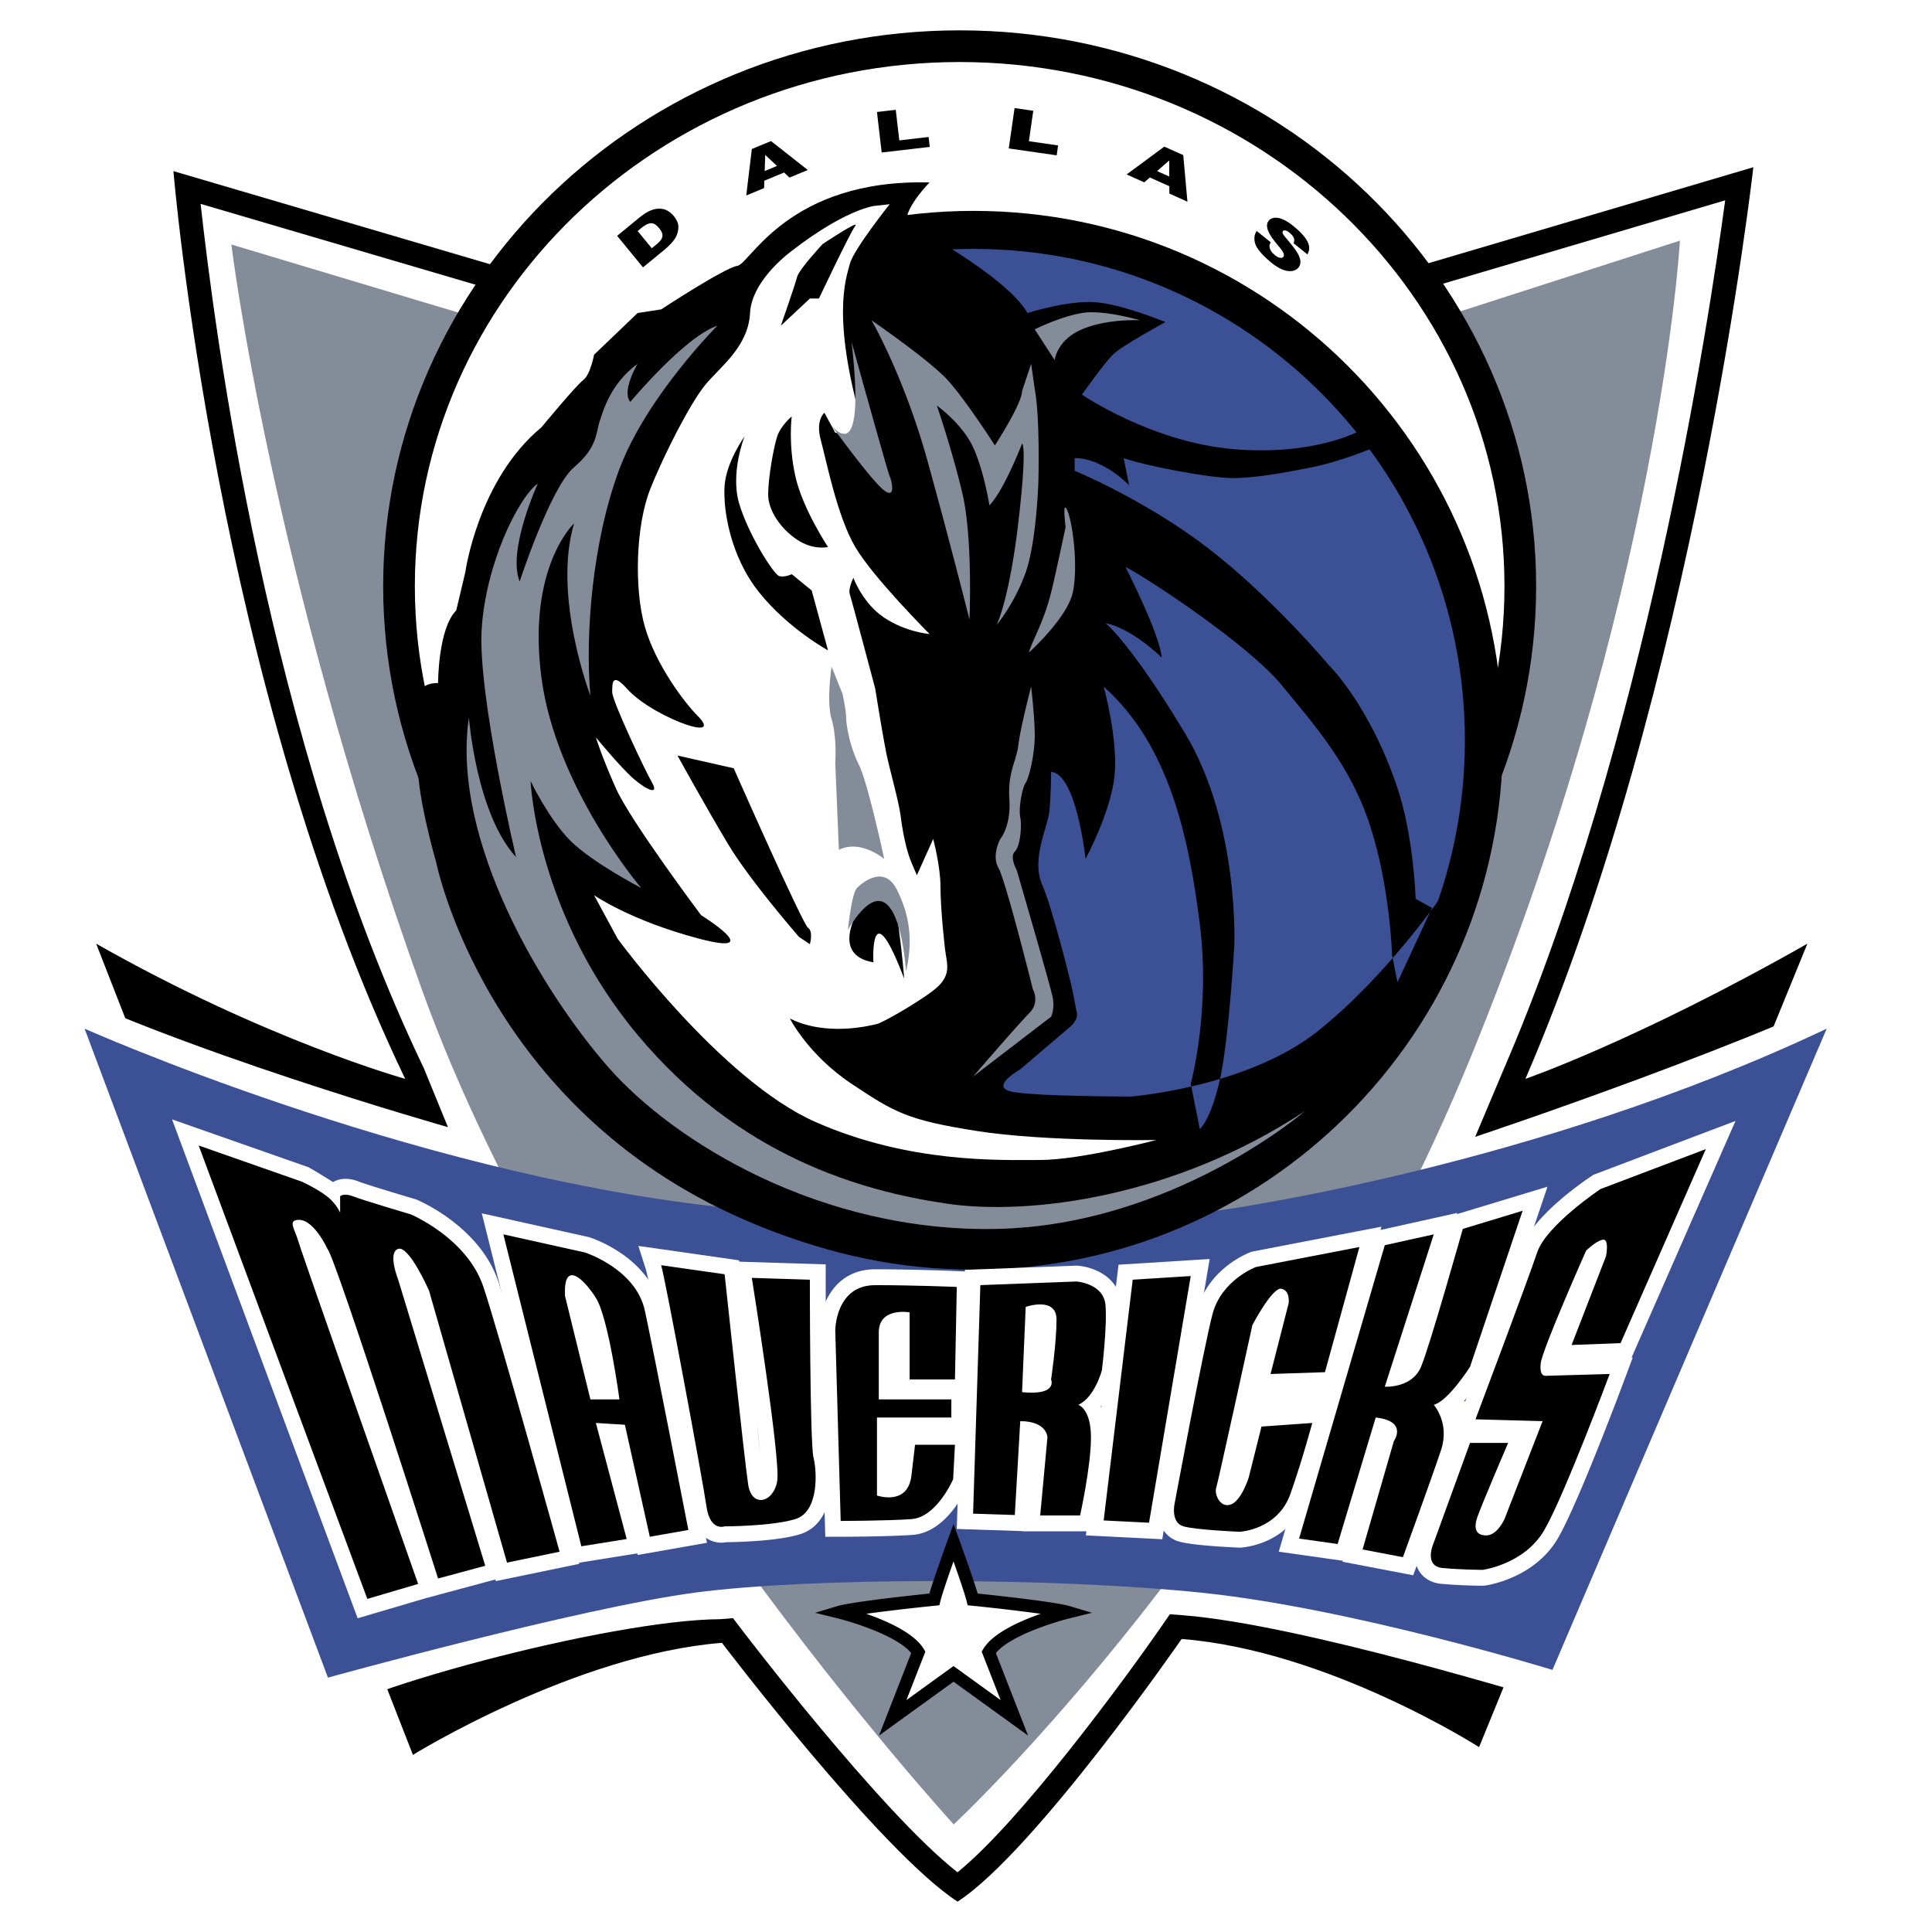
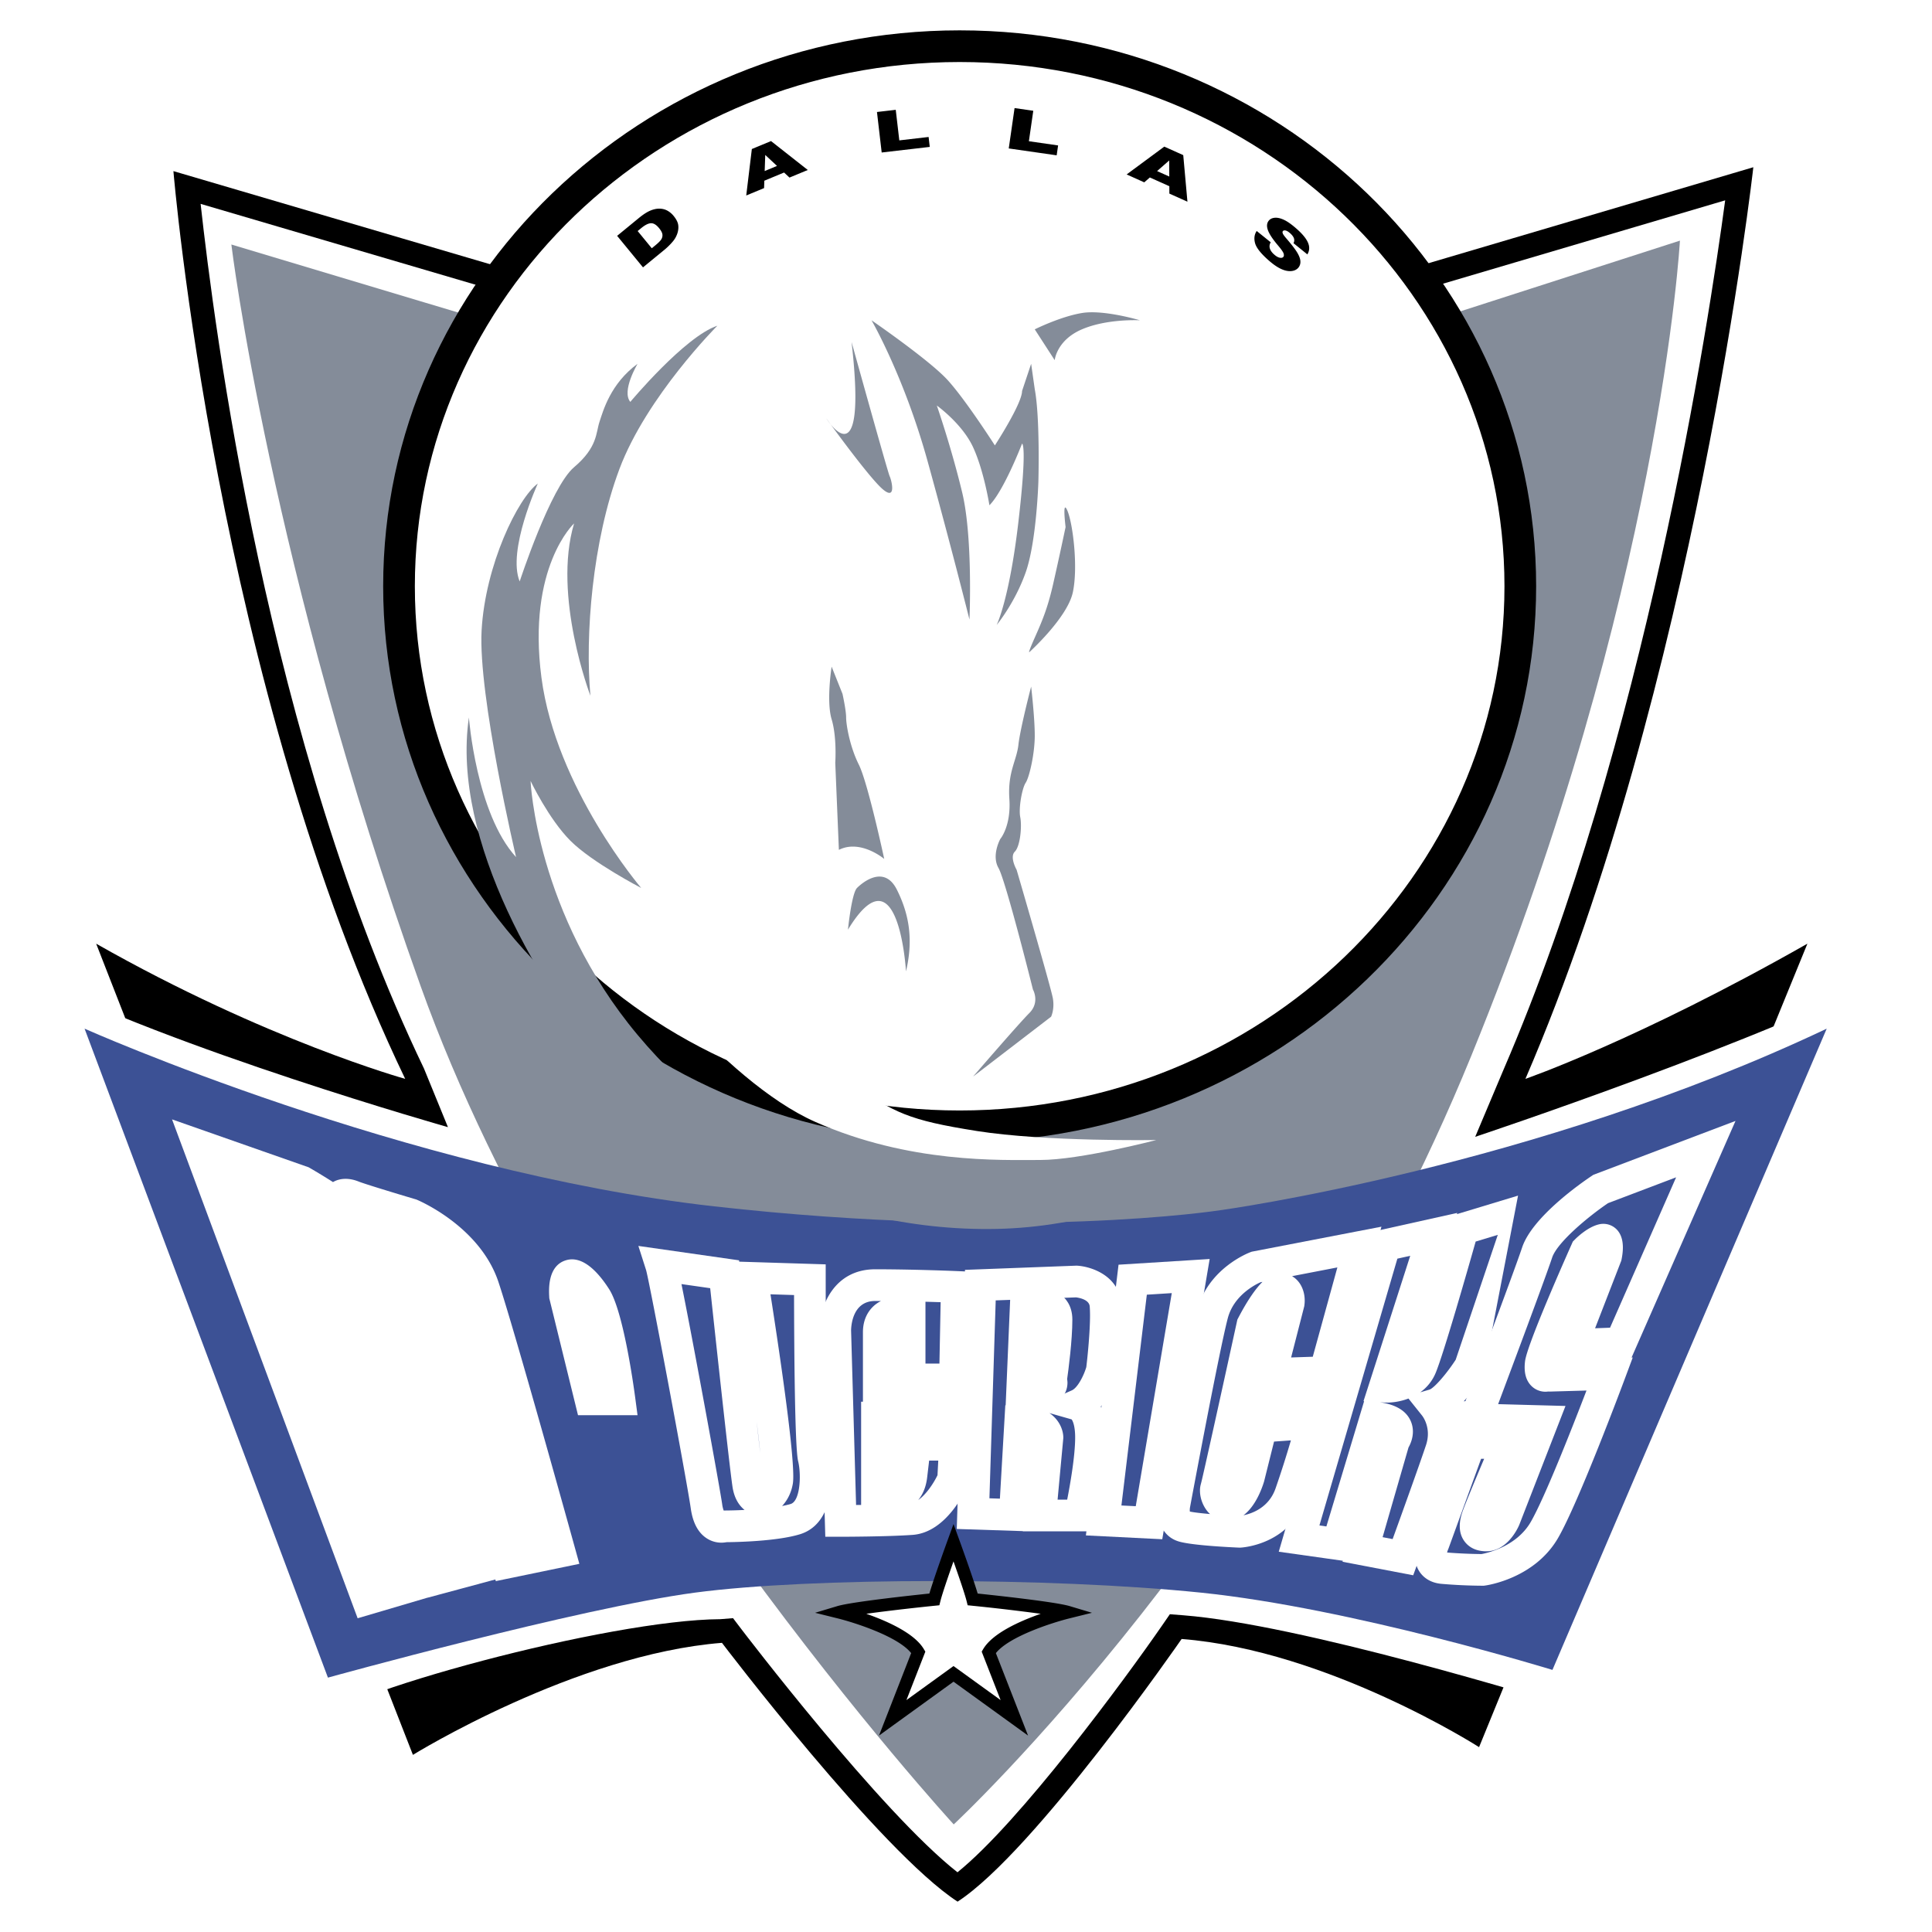
<svg xmlns="http://www.w3.org/2000/svg" width="2500" height="2500" viewBox="0 0 192.756 192.756">
  <path fill-rule="evenodd" clip-rule="evenodd" fill="#fff" d="M0 0h192.756v192.756H0V0z" />
  <path d="M17.302 17.072s4.24 51.257 23.124 90.567c0 0-13.874-3.854-30.832-13.488l31.603 80.933s16.186-10.021 30.832-11.178c0 0 15.801 20.812 23.509 25.822 7.708-5.01 22.353-26.207 22.353-26.207 14.645 1.156 29.676 10.791 29.676 10.791l32.758-80.162c-16.957 9.634-28.133 13.488-28.133 13.488 16.957-39.31 22.738-90.953 22.738-90.953l-33.914 10.02H50.061l-32.759-9.633z" fill-rule="evenodd" clip-rule="evenodd" />
  <path d="M50.061 29.077h91.296s25.158-7.434 30.764-9.089c-1.652 12.301-8.023 54.068-22.105 86.714l-2.834 6.719s29.152-9.695 42.74-16.957c-4.172 10.207-29.768 69.984-31.564 74.381-5.01-1.541-28.582-8.762-40.279-9.686l-1.361-.107-.775 1.123c-3.734 5.402-14.162 19.58-20.415 24.623-7.666-6.012-21.463-24.129-21.61-24.322l-.783-1.031-1.291.102c-10.99.051-38.353 7.373-41.437 10.842-3.263-8.357-25.169-69.002-27.571-75.152 14.278 7.398 41.856 15.219 41.856 15.219l-2.396-5.859C26.611 73.946 21.353 32.441 20.016 20.34l29.704 8.736h.341v.001z" fill-rule="evenodd" clip-rule="evenodd" fill="#fff" />
  <path d="M23.083 24.394l23.124 6.937h98.662l22.738-7.323s-1.928 35.071-20.812 81.318c-18.885 46.248-51.642 76.695-51.642 76.695S56.999 140.398 41.968 98.39c-15.03-42.008-18.885-73.996-18.885-73.996z" fill-rule="evenodd" clip-rule="evenodd" fill="#848c99" />
  <path d="M8.438 102.629s31.988 14.26 62.819 17.729c30.832 3.469 50.486.385 50.486.385s31.217-4.238 60.508-18.113l-27.363 63.977s-20.041-6.166-35.07-7.709c-15.031-1.541-38.925-1.541-50.487 0-11.562 1.543-36.613 8.479-36.613 8.479l-24.28-64.748z" fill-rule="evenodd" clip-rule="evenodd" fill="#3c5195" />
  <path d="M151.682 58.49c0-29.758-25.043-53.882-55.936-53.882S39.81 28.732 39.81 58.49c0 29.759 25.043 53.883 55.936 53.883s55.936-24.124 55.936-53.883z" fill-rule="evenodd" clip-rule="evenodd" fill="#fff" />
  <path d="M38.229 58.49c0 30.582 25.802 55.461 57.516 55.461 31.715 0 57.516-24.879 57.516-55.461s-25.8-55.462-57.515-55.462-57.517 24.88-57.517 55.462zm3.161 0c0-28.839 24.384-52.302 54.355-52.302 29.973 0 54.356 23.462 54.356 52.302s-24.383 52.303-54.356 52.303c-29.971 0-54.355-23.463-54.355-52.303z" fill-rule="evenodd" clip-rule="evenodd" />
-   <path d="M148.049 73.856c0 28.122-22.799 50.919-50.92 50.919-28.123 0-50.92-22.797-50.92-50.919 0-28.122 22.797-50.919 50.92-50.919 28.121 0 50.92 22.798 50.92 50.919z" fill-rule="evenodd" clip-rule="evenodd" fill="#3c5195" />
-   <path d="M149.945 73.856c0 29.169-23.646 52.815-52.816 52.815-14.585 0-27.789-5.912-37.346-15.469-9.558-9.559-15.47-22.762-15.47-37.347 0-14.584 5.912-27.788 15.47-37.346 9.558-9.558 22.762-15.469 37.346-15.469 14.584 0 27.789 5.912 37.346 15.469 9.558 9.559 15.47 22.763 15.47 37.347zm-3.793 0c0-13.538-5.488-25.793-14.359-34.665-8.871-8.872-21.127-14.358-34.664-14.358-13.538 0-25.794 5.487-34.665 14.358-8.872 8.871-14.358 21.127-14.358 34.665s5.487 25.794 14.358 34.665c8.871 8.871 21.127 14.357 34.665 14.357 27.074.001 49.023-21.946 49.023-49.022z" />
-   <path d="M92.743 18.202s-2.352 2.352-2.352 3.981c0 0 9.953 5.247 12.123 9.047 0 0 3.982-1.266 6.695-1.085 2.715.181 7.057 1.99 7.057 1.99s-4.342 2.352-5.246 3.257c-.906.905-3.076 3.981-3.076 3.981s6.875 4.705 15.018 5.428 12.666-1.81 12.666-1.81l1.629.724-.543 1.085s-3.076 1.267-5.789 1.81c-2.715.543-5.609 1.086-7.963 1.086-2.352 0-8.865-1.267-10.855-1.99l.543 2.714s-2.535-2.714-5.43-2.714v1.266s7.057 2.895 13.391 7.781 11.941 11.581 11.941 11.581 4.104 3.984 6.877 12.304c1.629 4.885 1.809 11.038 1.809 11.038l1.629.905L139.428 98l-.543-2.714s-.18-6.695-2.172-12.847c-1.99-6.152-5.609-10.133-8.865-14.114-3.258-3.981-13.391-10.676-15.562-11.762 0 0 3.438 6.695 3.619 9.047 0 0-2.895-2.895-5.609-3.438 0 0 2.533 1.99 7.961 11.038 5.43 9.047 4.887 21.171 4.887 21.171s-.543 9.41-1.447 13.39-1.99 4.885-1.99 4.885l-.906-4.523s1.992-7.238.906-15.923c-1.086-8.686-3.076-17.914-9.592-23.704 0 0 1.447 5.248 1.086 8.866-.361 3.62-2.895 8.324-2.895 8.324s-.904-8.504-3.438-8.685c0 0 0 2.352-.182 3.981-.182 1.628-1.809 4.704-.723 7.238 1.086 2.533 2.713 9.228 2.895 9.953.18.723.543 2.713.543 2.713s.361.725-.725 1.629-4.885 4.162-4.885 4.162-2.895 1.629-1.086 2.172 12.123.543 12.123.543 11.582-.906 18.639-6.516 12.666-13.932 12.666-13.932l-2.354 10.315s-3.619 10.494-13.389 16.646c-9.771 6.152-28.229 17.01-54.104 5.789-25.875-11.219-30.761-35.646-30.761-35.646s-2.171-7.419-1.809-10.676c.361-3.257-1.448-7.238 1.99-7.238 0 0 0-5.428 1.81-7.238l.905-3.8s1.266-9.229 7.6-14.476c0 0 3.438-4.162 4.162-4.705s1.086-2.533 1.086-2.533l4.343-4.162 2.353-.361s6.333-4.162 7.6-4.343c1.265-.181 5.064-8.686 19.178-8.324z" fill-rule="evenodd" clip-rule="evenodd" />
  <path d="M97.447 112.838c-6.875-1.086-8.142-1.811-12.485-4.705s-6.152-6.514-6.152-6.514c3.619 1.809 7.962.723 8.686.543.724-.182 5.066-2.715 6.152-3.801s.904-1.99.724-3.076c-.181-1.086-.543-4.886-.543-6.876s-.724-4.705-.724-4.705l-1.628 3.619-.542-1.267c-.543-1.266-.905-3.257-1.086-4.704-.181-1.448-1.086-4.524-1.448-6.333-.362-1.809-1.085-6.333-1.085-6.333s-2.353-8.867-2.533-9.41c-.182-.542.362-1.628.362-1.628s.905 2.533 3.076 3.98c2.171 1.447 4.524 1.629 4.524 1.629s-5.609-5.609-7.419-8.686-2.895-8.686-3.438-10.676c-.543-1.99.362-2.714.362-2.714l1.086 1.991 3.076.543c-3.619-11.943-1.991-15.923-1.628-17.371.361-1.448 3.98-5.971 3.98-5.971l-1.628.181c-3.438.724-7.962 4.343-7.962 4.343s-4.162 2.896-4.342 6.333c-.181 3.438-3.076 5.429-4.524 7.238s-3.981 6.695-5.428 10.314c-1.448 3.619-1.629 9.952-.543 13.752 1.086 3.8 3.981 7.6 5.247 8.866 1.267 1.266.543 1.447-1.085.904-1.629-.542-4.524-1.99-5.972-3.619s-1.448-.543-1.448.362c0 .904 3.257 7.781 3.981 9.047.724 1.267-.543.724-1.81-.362s-3.8-4.162-3.8-4.162.543 1.81 1.991 5.067 8.504 12.667 8.504 12.667 6.695 4.162-.181 2.352-10.495-4.343-10.495-4.343l2.352 4.343s10.314 14.114 19.723 18.276c9.409 4.16 18.458 3.799 22.438 3.799s11.58-1.99 11.58-1.99-11.038.183-17.915-.903zM85.686 90.762c1.629-3.257 3.619-.905 3.981 1.809.378 2.836.543 5.067.543 5.067-3.438-9.048-3.076-1.629-3.076-1.629-4.342-.723-1.448-5.247-1.448-5.247zm-6.152-63.15c.182-.724 2.534-3.258 2.534-3.258s3.8-2.533 3.257-1.809c-.542.724-3.619 7.238-3.619 7.238h-.905l-2.895 2.714s1.447-4.162 1.628-4.885zm-1.991 15.923c.362-1.085 1.448-1.99 1.448-1.99s-.362 2.714.362 5.971 3.257 7.057 3.257 7.057-1.447.362-3.076-.724c-1.628-1.085-2.895-2.895-2.895-4.523s.543-4.705.904-5.791zm-5.247 4.885c.181-2.353 1.99-4.886 1.99-4.886s-1.448 3.619-.543 6.695 3.438 7.057 3.981 7.238 1.267-.181 1.267-.181l1.991 1.629 1.628 5.971s-3.98-2.171-6.876-5.791c-2.895-3.618-3.618-8.322-3.438-10.675zm.362 35.828c-2.171-3.618-5.066-8.866-5.066-8.866l5.609 1.267s6.876 15.562 7.419 15.923c.543.362.18 1.628.18 1.628l-1.085-.724s-4.885-5.609-7.057-9.228z" fill-rule="evenodd" clip-rule="evenodd" fill="#fff" />
  <path d="M63.611 36.297s-1.629 2.714-.724 3.8c0 0 5.428-6.514 8.685-7.6 0 0-7.057 7.057-9.771 14.295s-3.438 16.647-2.896 22.619c0 0-3.8-9.952-1.628-17.19 0 0-4.705 4.343-3.257 15.381 1.447 11.038 9.952 20.99 9.952 20.99s-4.886-2.534-7.057-4.705c-2.171-2.172-3.98-5.971-3.98-5.971s.542 13.209 10.676 25.333c10.133 12.123 22.256 15.561 30.761 16.828 8.505 1.266 22.98-.725 35.828-9.229 0 0-13.209 11.4-30.762 11.762-17.551.361-32.208-8.686-38.722-16.105-6.514-7.418-15.742-22.618-13.933-34.922 0 0 .724 9.59 4.705 13.933 0 0-3.8-16.104-3.438-22.619.362-6.514 3.619-13.209 5.609-14.656 0 0-3.076 6.695-1.81 9.771 0 0 3.076-9.41 5.428-11.4 2.353-1.99 2.171-3.438 2.534-4.523.362-1.088 1.085-3.801 3.8-5.792z" fill-rule="evenodd" clip-rule="evenodd" fill="#848c99" />
  <path d="M83.696 84.791l-.362-8.686s.181-2.533-.362-4.342c-.543-1.81 0-5.248 0-5.248l1.085 2.714s.362 1.629.362 2.353.362 2.896 1.267 4.705c.905 1.809 2.533 9.409 2.533 9.409s-2.352-1.991-4.523-.905zM84.601 92.752s.362-3.619.905-4.162c.543-.543 2.714-2.353 3.98.181 1.267 2.534 1.629 5.066.905 8.143 0 0-.724-12.485-5.79-4.162zM103.238 32.859l1.99 3.076s.182-1.99 2.715-3.076 5.789-.904 5.789-.904-3.619-1.086-5.789-.725c-2.172.362-4.705 1.629-4.705 1.629zM99.258 44.439s2.713-4.162 2.713-5.428l.906-2.714.361 2.534c.543 2.895.361 9.228.361 9.228s-.18 5.971-1.266 9.047-2.896 5.247-2.896 5.247 1.268-2.533 2.172-10.313c.904-7.781.361-7.781.361-7.781s-1.809 4.705-3.256 6.152c0 0-.543-3.438-1.629-5.79-1.085-2.353-3.619-4.162-3.619-4.162s1.447 4.162 2.533 8.686c1.085 4.524.724 12.667.724 12.667s-1.81-7.238-4.162-15.743c-2.352-8.504-5.609-14.113-5.609-14.113s5.791 3.98 7.6 5.971c1.81 1.989 4.706 6.512 4.706 6.512zM82.429 41.725s4.162 6.695 2.533-7.6c0 0 3.619 13.028 3.8 13.39.181.362.724 2.533-.724 1.267-1.447-1.266-5.609-7.057-5.609-7.057zM106.314 52.583s-.361-2.896.182-1.629c.541 1.267 1.084 5.609.541 8.143-.541 2.533-4.342 5.971-4.342 5.971s-.182.181.543-1.448c.725-1.628 1.268-2.895 1.811-5.247a403.69 403.69 0 0 0 1.265-5.79zM97.086 107.41l7.781-5.973s.361-.725.182-1.809c-.182-1.086-3.621-12.848-3.621-12.848s-.723-1.267-.18-1.81c.543-.542.723-2.533.543-3.438-.182-.904.182-2.895.543-3.438.361-.542.904-2.895.904-4.705s-.361-4.886-.361-4.886-1.086 4.162-1.268 5.791-1.086 2.714-.904 5.428c.182 2.714-.904 3.981-.904 3.981s-.904 1.628-.182 2.895c.725 1.267 3.438 12.125 3.438 12.125s.725 1.266-.361 2.352-5.61 6.335-5.61 6.335z" fill-rule="evenodd" clip-rule="evenodd" fill="#848c99" />
  <path d="M61.571 23.53l2.167-1.778c.428-.35.804-.595 1.131-.733.326-.139.635-.206.925-.202.291.004.554.07.789.199.234.128.44.3.616.515.275.335.431.643.468.922s.005.566-.095.859a2.386 2.386 0 0 1-.452.789 6.584 6.584 0 0 1-.801.797l-2.167 1.778-2.581-3.146zm2.048-.479l1.409 1.718.357-.293c.305-.25.503-.45.595-.601s.128-.312.109-.485c-.02-.172-.132-.384-.338-.635-.274-.334-.543-.496-.807-.484-.263.012-.584.172-.962.482l-.363.298zM78.228 17.213l-1.97.816-.026.738-1.78.738.56-4.637 1.914-.793 3.666 2.885-1.825.757-.539-.504zm-.706-.659l-1.173-1.095-.057 1.605 1.23-.51zM87.495 11.174l1.874-.218.355 3.05 2.923-.34.116.991-4.797.558-.471-4.041zM101.223 10.782l1.867.269-.438 3.039 2.914.42-.142.987-4.781-.687.58-4.028zM116.666 18.579l-1.947-.873-.555.487-1.758-.789 3.756-2.775 1.891.848.418 4.646-1.803-.808-.002-.736zm-.006-.965l-.008-1.605-1.207 1.06 1.215.545zM125.381 23.045l1.4 1.129a.754.754 0 0 0-.115.491c.037.251.191.495.463.732.201.177.385.282.549.315s.283.008.355-.075c.07-.079.08-.196.031-.349s-.238-.425-.57-.814c-.539-.64-.875-1.153-1.004-1.54-.133-.389-.094-.703.115-.941.139-.159.338-.248.598-.268s.562.051.906.212.756.452 1.234.872c.588.515.971.979 1.152 1.395.182.416.162.808-.059 1.177l-1.383-1.119a.61.61 0 0 0 .039-.497c-.061-.163-.189-.332-.391-.508-.166-.145-.311-.231-.434-.258-.125-.027-.215-.008-.273.059-.045.05-.049.124-.014.222.031.1.156.276.377.53.543.633.908 1.113 1.096 1.44.189.326.285.61.289.853a.885.885 0 0 1-.215.616c-.174.196-.412.306-.721.328s-.645-.052-1.012-.224c-.367-.172-.771-.452-1.217-.843-.781-.685-1.234-1.258-1.359-1.722s-.07-.868.163-1.213z" fill-rule="evenodd" clip-rule="evenodd" />
  <path d="M18.34 114.836l17.342 46.619 6.975-2.057.001.006 6.761-1.82.047.164 8.336-1.725-.451-1.629c-.244-.881-6-21.627-7.623-26.496-1.834-5.502-7.87-8.088-8.126-8.195l-.079-.033-.083-.023c-1.861-.553-5.043-1.518-5.652-1.762-1.093-.438-1.977-.291-2.564.051a68.61 68.61 0 0 0-2.293-1.396l-.13-.076-13.636-4.783 1.175 3.155z" fill-rule="evenodd" clip-rule="evenodd" fill="#fff" />
-   <path d="M48.688 123.535l8.132 32.529 6.762-1.082.036.16 6.917-1.219-.306-1.578c-.141-.725-3.452-17.799-4.35-21.93-1.086-4.994-6.79-6.881-7.032-6.959l-.069-.023-10.709-2.379.619 2.481zm3.686 1.713l5.559 1.236c.505.18 4.206 1.604 4.858 4.604.732 3.367 3.167 15.85 4.029 20.281l-.774.137-2.417-10.857-6.27-.393 3.19 12.012-1.366.217-6.809-27.237z" fill-rule="evenodd" clip-rule="evenodd" fill="#fff" />
  <path d="M56.435 125.746c-1.793.57-1.678 2.879-1.64 3.637l.008.15 2.865 11.664h5.939l-.238-1.789c-.189-1.416-1.202-8.598-2.586-10.771-1.033-1.621-2.625-3.44-4.348-2.891zm1.968 5.197c.388 1.021.804 2.832 1.16 4.723-.526-2.139-.796-3.236-1.16-4.723zM64.464 126.729l-.006-.02c.347 1.176 4.06 20.979 4.464 23.809.209 1.467.776 2.482 1.683 3.02.652.387 1.344.43 1.878.326.914-.008 5.027-.082 7.334-.793 2.449-.754 3.145-3.426 3.145-5.684 0-.904-.111-1.742-.267-2.361l.005.02c-.22-1.115-.32-10.828-.32-17.369v-1.531l-8.63-.27a6.955 6.955 0 0 0-.014-.133l-10.046-1.436.774 2.422zm7.587 23.341c-.242-1.697-2.876-16.111-4.061-21.957l2.866.41c.452 4.209 1.918 17.805 2.23 19.84.171 1.107.638 1.834 1.199 2.283a43.5 43.5 0 0 1-1.99.057h-.094a2.924 2.924 0 0 1-.15-.633zm3.435-8.271c.152 1.219.276 2.299.364 3.189-.108-.929-.232-2.017-.364-3.189zm3.616 6.221c.029-.172.043-.418.043-.723 0-3.195-1.478-13.064-2.275-18.164l2.353.074c.009 4.939.068 15.229.408 16.584.105.42.165.99.165 1.576 0 1.205-.255 2.482-.907 2.684-.25.076-.545.143-.86.203.533-.566.924-1.338 1.073-2.234z" fill-rule="evenodd" clip-rule="evenodd" fill="#fff" />
  <path d="M81.754 132.742v.045l.586 20.535h1.536c.188 0 4.609-.004 7.17-.186 3.396-.242 5.296-4.455 5.501-4.936l.11-.258.284-5.383h-.447v-3.354h.331l.243-12.32-1.542-.066c-.042-.002-4.242-.182-8.211-.182-4.08.002-5.561 3.652-5.561 6.105zm5.561-2.943h.583a3.485 3.485 0 0 0-.617.402c-.541.453-1.186 1.293-1.186 2.721v6.926h-.181v10.299l-.503.006-.498-17.414c.009-.514.166-2.94 2.402-2.94zm5.018 1.133v-1.057c.563.016 1.078.031 1.514.045l-.12 6.127h-1.394v-5.115zm-2.495 12.076l-.474 4.025c-.042.355-.14.615-.264.693-.006.004-.018.006-.024.01v-4.729l.762.001zm3.773 2.715l-.077 1.459c-.417.865-1.155 1.943-1.919 2.477.411-.506.767-1.225.888-2.256l.198-1.68h.91z" fill-rule="evenodd" clip-rule="evenodd" fill="#fff" />
  <path d="M107.34 126.277l-11.063.418-.82 25.85 6.592.215-.002.02h.594l.096.002v-.002h6.293l.275-1.238c.045-.207 1.123-5.09 1.123-8.123 0-1.389-.258-2.377-.605-3.082 1.086-1.295 1.57-2.955 1.637-3.207l.029-.104.012-.107c.021-.156.412-3.312.412-5.676 0-.42-.014-.816-.043-1.164-.232-2.791-2.955-3.705-4.363-3.799l-.082-.006-.085.003zm.01 3.162c.273.033 1.312.205 1.371.9.021.262.031.568.031.902 0 1.697-.244 4.105-.371 5.154-.246.838-.859 2.061-1.441 2.32l-3.725 1.656a6.271 6.271 0 0 0-1.424-.164h-1.492l-.539 9.314-1.045-.035c.082-2.543.551-17.359.627-19.746 2.082-.076 7.826-.295 8.008-.301zm-1.272 14.125l.008-.072v-.074c0-.68-.346-1.725-1.383-2.436 1.074.307 1.98.566 2.213.631.121.158.352.676.352 1.805 0 1.834-.484 4.609-.795 6.201h-.957c.193-2.092.562-6.055.562-6.055z" fill-rule="evenodd" clip-rule="evenodd" fill="#fff" />
  <path d="M101.807 128.9l-1.006.355-.471 11.062 1.484.148c1.367.137 3.295.164 4.25-1.154.32-.445.439-.932.439-1.373 0-.123-.02-.234-.035-.346.127-.896.521-3.844.521-5.938 0-1.453-.754-2.203-1.201-2.52-1.474-1.04-3.575-.378-3.981-.234zM118.701 125.736l-7.104.443-3.256 27.01 7.619.381 4.729-27.959-1.988.125zm-1.793 3.278c-.527 3.125-3.213 19.002-3.594 21.26-.611-.031-.76-.037-1.43-.072l2.535-21.031 2.489-.157z" fill-rule="evenodd" clip-rule="evenodd" fill="#fff" />
  <path d="M135.328 122.867l-10.439 2.014-.121.045c-.172.064-4.223 1.6-5.324 5.785-.91 3.455-3.707 18.475-3.826 19.113-.309 1.539.191 3.455 2.023 3.979 1.379.395 5.223.57 5.979.604l.07.002.07-.002c.199-.01 4.883-.285 6.484-4.857a106.481 106.481 0 0 0 2.207-7.176l.463-1.67s-8.107.119-8.238.129c.154-.695-.082.391.074-.32l8.264-.275 4.812-17.852-2.498.481zm-9.373 5.028c-.654.652-1.447 1.746-2.402 3.57l-.1.189-.045.207c-1.34 6.133-3.4 15.498-3.588 16.164l.014-.041a2.36 2.36 0 0 0-.113.74c0 .799.346 1.678.932 2.266.025.025.055.043.082.066-.854-.072-1.594-.158-2.023-.248-.004-.045-.008-.09-.008-.139 0-.092.008-.186.021-.264.029-.16 2.895-15.549 3.773-18.891.611-2.32 2.826-3.391 3.273-3.586.006 0 .172-.032.184-.033zm7.475-1.444l-2.455 8.912c-.727.023-1.133.037-2.16.072l1.309-5.1.012-.086c.023-.162.035-.326.035-.492 0-.969-.41-1.936-1.262-2.434 1.966-.378 2.861-.552 4.521-.872zm-4.637 17.256a100.746 100.746 0 0 1-1.533 4.799c-.676 1.932-2.375 2.506-3.199 2.674 1.162-.869 1.799-2.537 2.039-3.316l.014-.041.998-3.996 1.681-.12z" fill-rule="evenodd" clip-rule="evenodd" fill="#fff" />
-   <path d="M151.455 119.287l-6.1 1.848c.002-.01.039-.123.039-.123l-8.488 1.885-9.324 31.918 6.393.902-.029.1 7.051 1.348.459-1.264c.119-.326 2.912-8.014 3.814-10.717.25-.75.354-1.465.354-2.127 0-.906-.193-1.715-.463-2.385 1.232-1.066 2.322-2.646 2.842-3.467l.1-.16 6.289-18.648-2.937.89zm-10.756 6.004c-1.154 3.594-4.662 14.502-4.662 14.502l.061.004-3.764 12.496-.695-.098c.877-2.998 7.314-25.037 7.777-26.619.389-.086.648-.142 1.283-.285zm8.737-2.09a39963 39963 0 0 0-4.201 12.461c-.906 1.395-2.117 2.789-2.596 2.973-.02.006-.482.143-.941.277a4.48 4.48 0 0 0 1.541-1.943c.797-1.912 3.223-10.393 3.988-13.098l2.209-.67zm-8.913 16.33c.275.346 1.332 1.668 1.332 1.668.031.037.605.736.605 1.857 0 .34-.053.717-.189 1.129-.672 2.014-2.475 7.016-3.328 9.369l-1-.191 2.584-8.951c.246-.434.438-.988.438-1.582 0-.348-.064-.707-.219-1.057-.453-1.027-1.502-1.646-3.084-1.871l.395.025c.65.044 1.564-.05 2.466-.396z" fill-rule="evenodd" clip-rule="evenodd" fill="#fff" />
+   <path d="M151.455 119.287l-6.1 1.848c.002-.01.039-.123.039-.123l-8.488 1.885-9.324 31.918 6.393.902-.029.1 7.051 1.348.459-1.264c.119-.326 2.912-8.014 3.814-10.717.25-.75.354-1.465.354-2.127 0-.906-.193-1.715-.463-2.385 1.232-1.066 2.322-2.646 2.842-3.467zm-10.756 6.004c-1.154 3.594-4.662 14.502-4.662 14.502l.061.004-3.764 12.496-.695-.098c.877-2.998 7.314-25.037 7.777-26.619.389-.086.648-.142 1.283-.285zm8.737-2.09a39963 39963 0 0 0-4.201 12.461c-.906 1.395-2.117 2.789-2.596 2.973-.02.006-.482.143-.941.277a4.48 4.48 0 0 0 1.541-1.943c.797-1.912 3.223-10.393 3.988-13.098l2.209-.67zm-8.913 16.33c.275.346 1.332 1.668 1.332 1.668.031.037.605.736.605 1.857 0 .34-.053.717-.189 1.129-.672 2.014-2.475 7.016-3.328 9.369l-1-.191 2.584-8.951c.246-.434.438-.988.438-1.582 0-.348-.064-.707-.219-1.057-.453-1.027-1.502-1.646-3.084-1.871l.395.025c.65.044 1.564-.05 2.466-.396z" fill-rule="evenodd" clip-rule="evenodd" fill="#fff" />
  <path d="M169.629 113.17l-10.662 4.043-.148.1c-.982.654-5.932 4.076-6.957 7.148-.885 2.654-6.08 16.451-6.131 16.59l-.783 2.076.336.01-3.717 10.223c-.127.297-.395 1.006-.395 1.83 0 .488.096 1.008.373 1.488.26.447.896 1.217 2.264 1.342a51.22 51.22 0 0 0 4.123.188h.104l.102-.014c.201-.025 4.961-.689 7.314-4.756 2.035-3.512 6.441-15.301 6.627-15.801l.82-2.199-.117.004 10.369-23.607-3.522 1.335zm-2.402 4.291c-1.93 4.393-6.002 13.666-6.592 15.004-.482.02-.748.029-1.494.057l2.619-6.754.027-.135c.084-.424.127-.812.127-1.164 0-.812-.225-1.434-.67-1.859a1.864 1.864 0 0 0-1.752-.447c-1.066.266-2.078 1.215-2.363 1.5l-.207.209-.119.268c-1.334 3.002-4.459 10.148-4.648 11.664-.143 1.143.1 2.002.719 2.551a1.99 1.99 0 0 0 1.775.445l-.338.047 3.973-.113c-1.391 3.625-4.168 10.705-5.566 13.121-1.428 2.467-4.387 3.098-4.908 3.193a50.28 50.28 0 0 1-3.434-.152c.029-.113.068-.234.111-.33l.021-.049.023-.062s2.635-7.244 3.24-8.912h.303c-.834 1.971-1.943 4.619-2.184 5.338-.168.5-.25.963-.25 1.385 0 .572.152 1.072.457 1.494.332.461.982 1.012 2.197 1.012 2.01 0 3.062-2.139 3.252-2.568l.016-.033 4.627-11.898s-4.738-.127-6.721-.182c1.5-4.002 4.691-12.525 5.391-14.627.494-1.482 3.51-4.023 5.576-5.426l6.792-2.577zM60.354 135.818H57.82v-5.429h2.534v5.429zM90.029 148.303h-1.267v-5.971h1.267v5.971z" fill-rule="evenodd" clip-rule="evenodd" fill="#fff" />
  <path fill-rule="evenodd" clip-rule="evenodd" fill="#fff" d="M146.303 141.971h-1.266v-2.172h1.266v2.172zM132.914 141.428h-8.506v-1.448h8.506v1.448z" />
-   <path d="M36.649 159.521l-16.828-45.236 10.314 3.619s2.027.934 2.896 1.809c.637.643.904 1.268.904 1.268v-1.629s.362-.361 1.267 0c.905.361 5.791 1.811 5.791 1.811s5.609 2.352 7.238 7.236c1.629 4.887 7.6 26.418 7.6 26.418l-5.247 1.086-7.781-27.141s-1.991-4.523-3.076-4.162 0 3.076 0 3.076l8.686 28.543-4.705 1.268S33.575 125.686 32.67 124.6c0 0-1.343-2.957-2.896-2.896-1.1.045-.362.904 0 2.172s11.943 34.152 11.943 34.152l-5.068 1.493zM64.832 153.324l3.846-.678s-3.438-17.732-4.343-21.895-5.971-5.791-5.971-5.791l-8.143-1.809 7.78 31.123 4.524-.725-3.076-11.58 2.896.18 2.487 11.175zm-5.926-13.707l-2.533-10.312c-.181-3.619 1.81-1.811 3.076.18s2.353 10.133 2.353 10.133h-2.896v-.001zM65.963 126.229l6.333.904s1.99 18.637 2.352 20.99c.362 2.352 2.533 1.809 2.895-.363.362-2.17-2.533-20.266-2.533-20.266l5.79.182s0 16.285.362 17.732.543 5.428-1.81 6.152-7.057.725-7.057.725-1.448.541-1.81-1.992c-.36-2.533-4.16-22.979-4.522-24.064zM95.458 128.398l-.181 9.229h-4.524v-6.695s-3.076-.543-3.076 1.99v6.695h7.238v1.811h-7.419v7.781s3.076 1.084 3.438-1.992l.361-3.074h3.981l-.181 3.438s-1.628 3.799-4.161 3.98c-2.534.18-7.058.18-7.058.18l-.542-18.998s0-4.523 3.981-4.523c3.98-.001 8.143.178 8.143.178zM109.934 136.723s.543-4.342.361-6.514-2.895-2.354-2.895-2.354l-9.59.363-.725 22.799 4.162.135.543-9.363c2.713 0 2.713 1.629 2.713 1.629l-.723 7.779h3.98s1.086-4.885 1.086-7.779-1.268-3.258-1.268-3.258c1.631-.722 2.356-3.437 2.356-3.437zm-7.963 2.172l.363-8.506s3.076-1.084 3.076 1.268-.543 5.971-.543 5.971.723 1.628-2.896 1.267zM113.01 127.676l5.789-.364-4.16 24.61-4.526-.227 2.897-24.019zM126.762 137.084l5.428-.18 3.438-12.486-10.312 1.99s-3.439 1.268-4.344 4.705-3.799 19-3.799 19-.363 1.809.904 2.172c1.266.361 5.609.541 5.609.541s3.799-.18 5.066-3.799c1.266-3.619 2.172-7.057 2.172-7.057l-5.066.361-1.268 5.066s-.725 2.352-1.811 2.715c-1.084.361-1.627-1.086-1.447-1.629.182-.543 3.619-16.285 3.619-16.285s1.99-3.801 2.896-3.619c.904.182.723 1.447.723 1.447l-1.808 7.058zM138.16 124.236l4.887-1.084-4.887 15.199s2.715.18 3.619-1.99c.906-2.172 4.162-13.752 4.162-13.752l5.971-1.811-5.246 15.562s-2.172 3.438-3.619 3.799c0 0 1.629 1.811.723 4.523-.904 2.715-3.799 10.676-3.799 10.676l-4.027-.77 3.123-10.811s1.447-1.99-1.811-2.352l-3.799 12.619-3.846-.541 8.549-29.267zM156.799 134.189l4.885-.182 8.506-19.361-10.496 3.98s-5.428 3.619-6.332 6.334c-.906 2.715-6.152 16.646-6.152 16.646l6.695.182-3.801 9.771s-.725 1.629-1.809 1.629c-1.086 0-1.268-.725-.906-1.811.363-1.086 3.076-7.418 3.076-7.418h-3.799l-3.619 9.951s-1.086 2.352.904 2.533 3.98.182 3.98.182 4.162-.543 6.152-3.98 6.514-15.562 6.514-15.562l-6.332.182s-.725.182-.543-1.268c.182-1.447 4.523-11.219 4.523-11.219s.904-.904 1.629-1.086c.723-.18.361 1.629.361 1.629l-3.436 8.868z" fill-rule="evenodd" clip-rule="evenodd" />
  <path d="M95.131 167l-6.067 4.389 2.555-6.547c-1.437-2.395-7.903-3.992-7.903-3.992 1.597-.479 9.5-1.275 9.5-1.275.319-1.277 1.916-5.668 1.916-5.668s1.597 4.391 1.916 5.668c0 0 7.902.797 9.5 1.275 0 0-6.465 1.598-7.902 3.992l2.555 6.547-6.07-4.389z" fill-rule="evenodd" clip-rule="evenodd" fill="#fff" />
  <path d="M94.538 153.689c-.06.164-1.338 3.684-1.814 5.299-1.688.176-7.753.826-9.188 1.256l-2.214.664 2.244.557c1.651.408 6.024 1.795 7.341 3.467l-3.21 8.227 7.436-5.377 7.437 5.377-3.211-8.227c1.318-1.672 5.691-3.059 7.342-3.467l2.244-.557-2.215-.664c-1.436-.43-7.5-1.08-9.188-1.256-.477-1.615-1.756-5.135-1.815-5.299l-.594-1.633-.595 1.633zm-1.258 6.514l.441-.045.108-.432c.183-.734.817-2.572 1.302-3.945.485 1.373 1.119 3.211 1.303 3.945l.108.432.442.045a205.7 205.7 0 0 1 6.848.805c-2.078.727-4.781 1.928-5.73 3.508l-.158.268s1.133 2.906 1.887 4.834l-4.699-3.396-4.697 3.396 1.887-4.834-.16-.268c-.949-1.58-3.652-2.781-5.729-3.508 2.292-.32 5.397-.66 6.847-.805z" fill-rule="evenodd" clip-rule="evenodd" />
</svg>